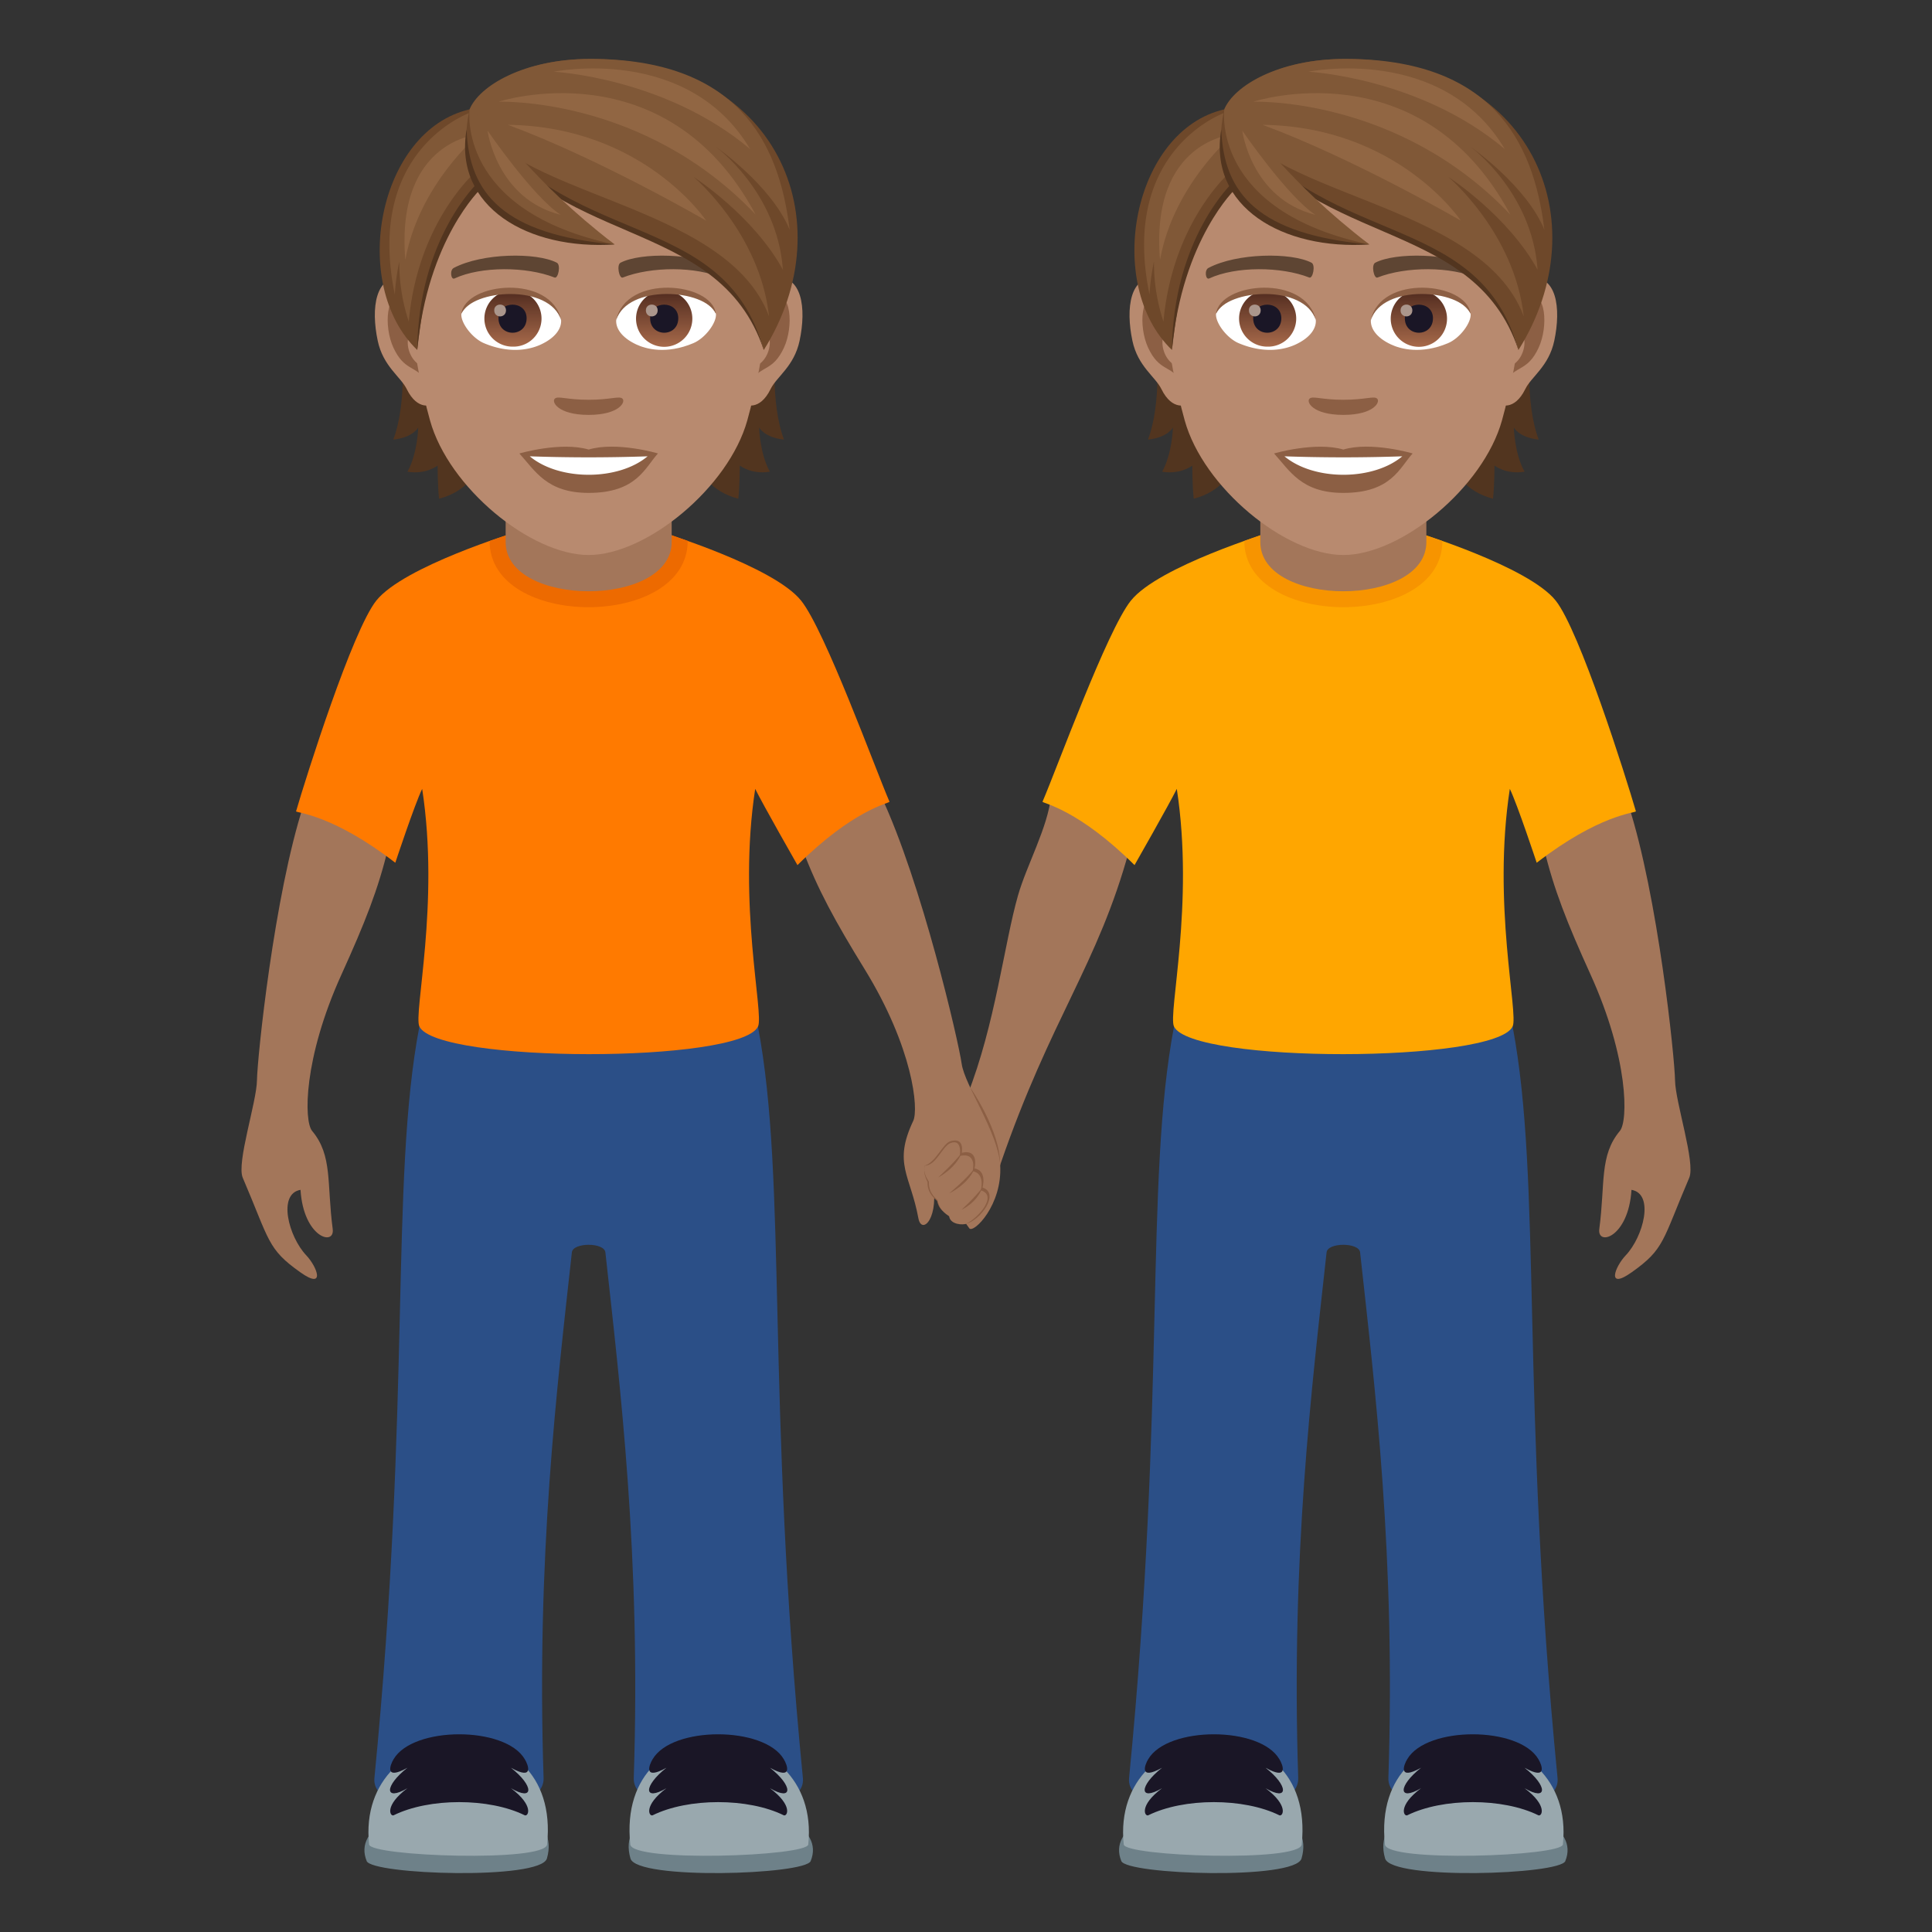
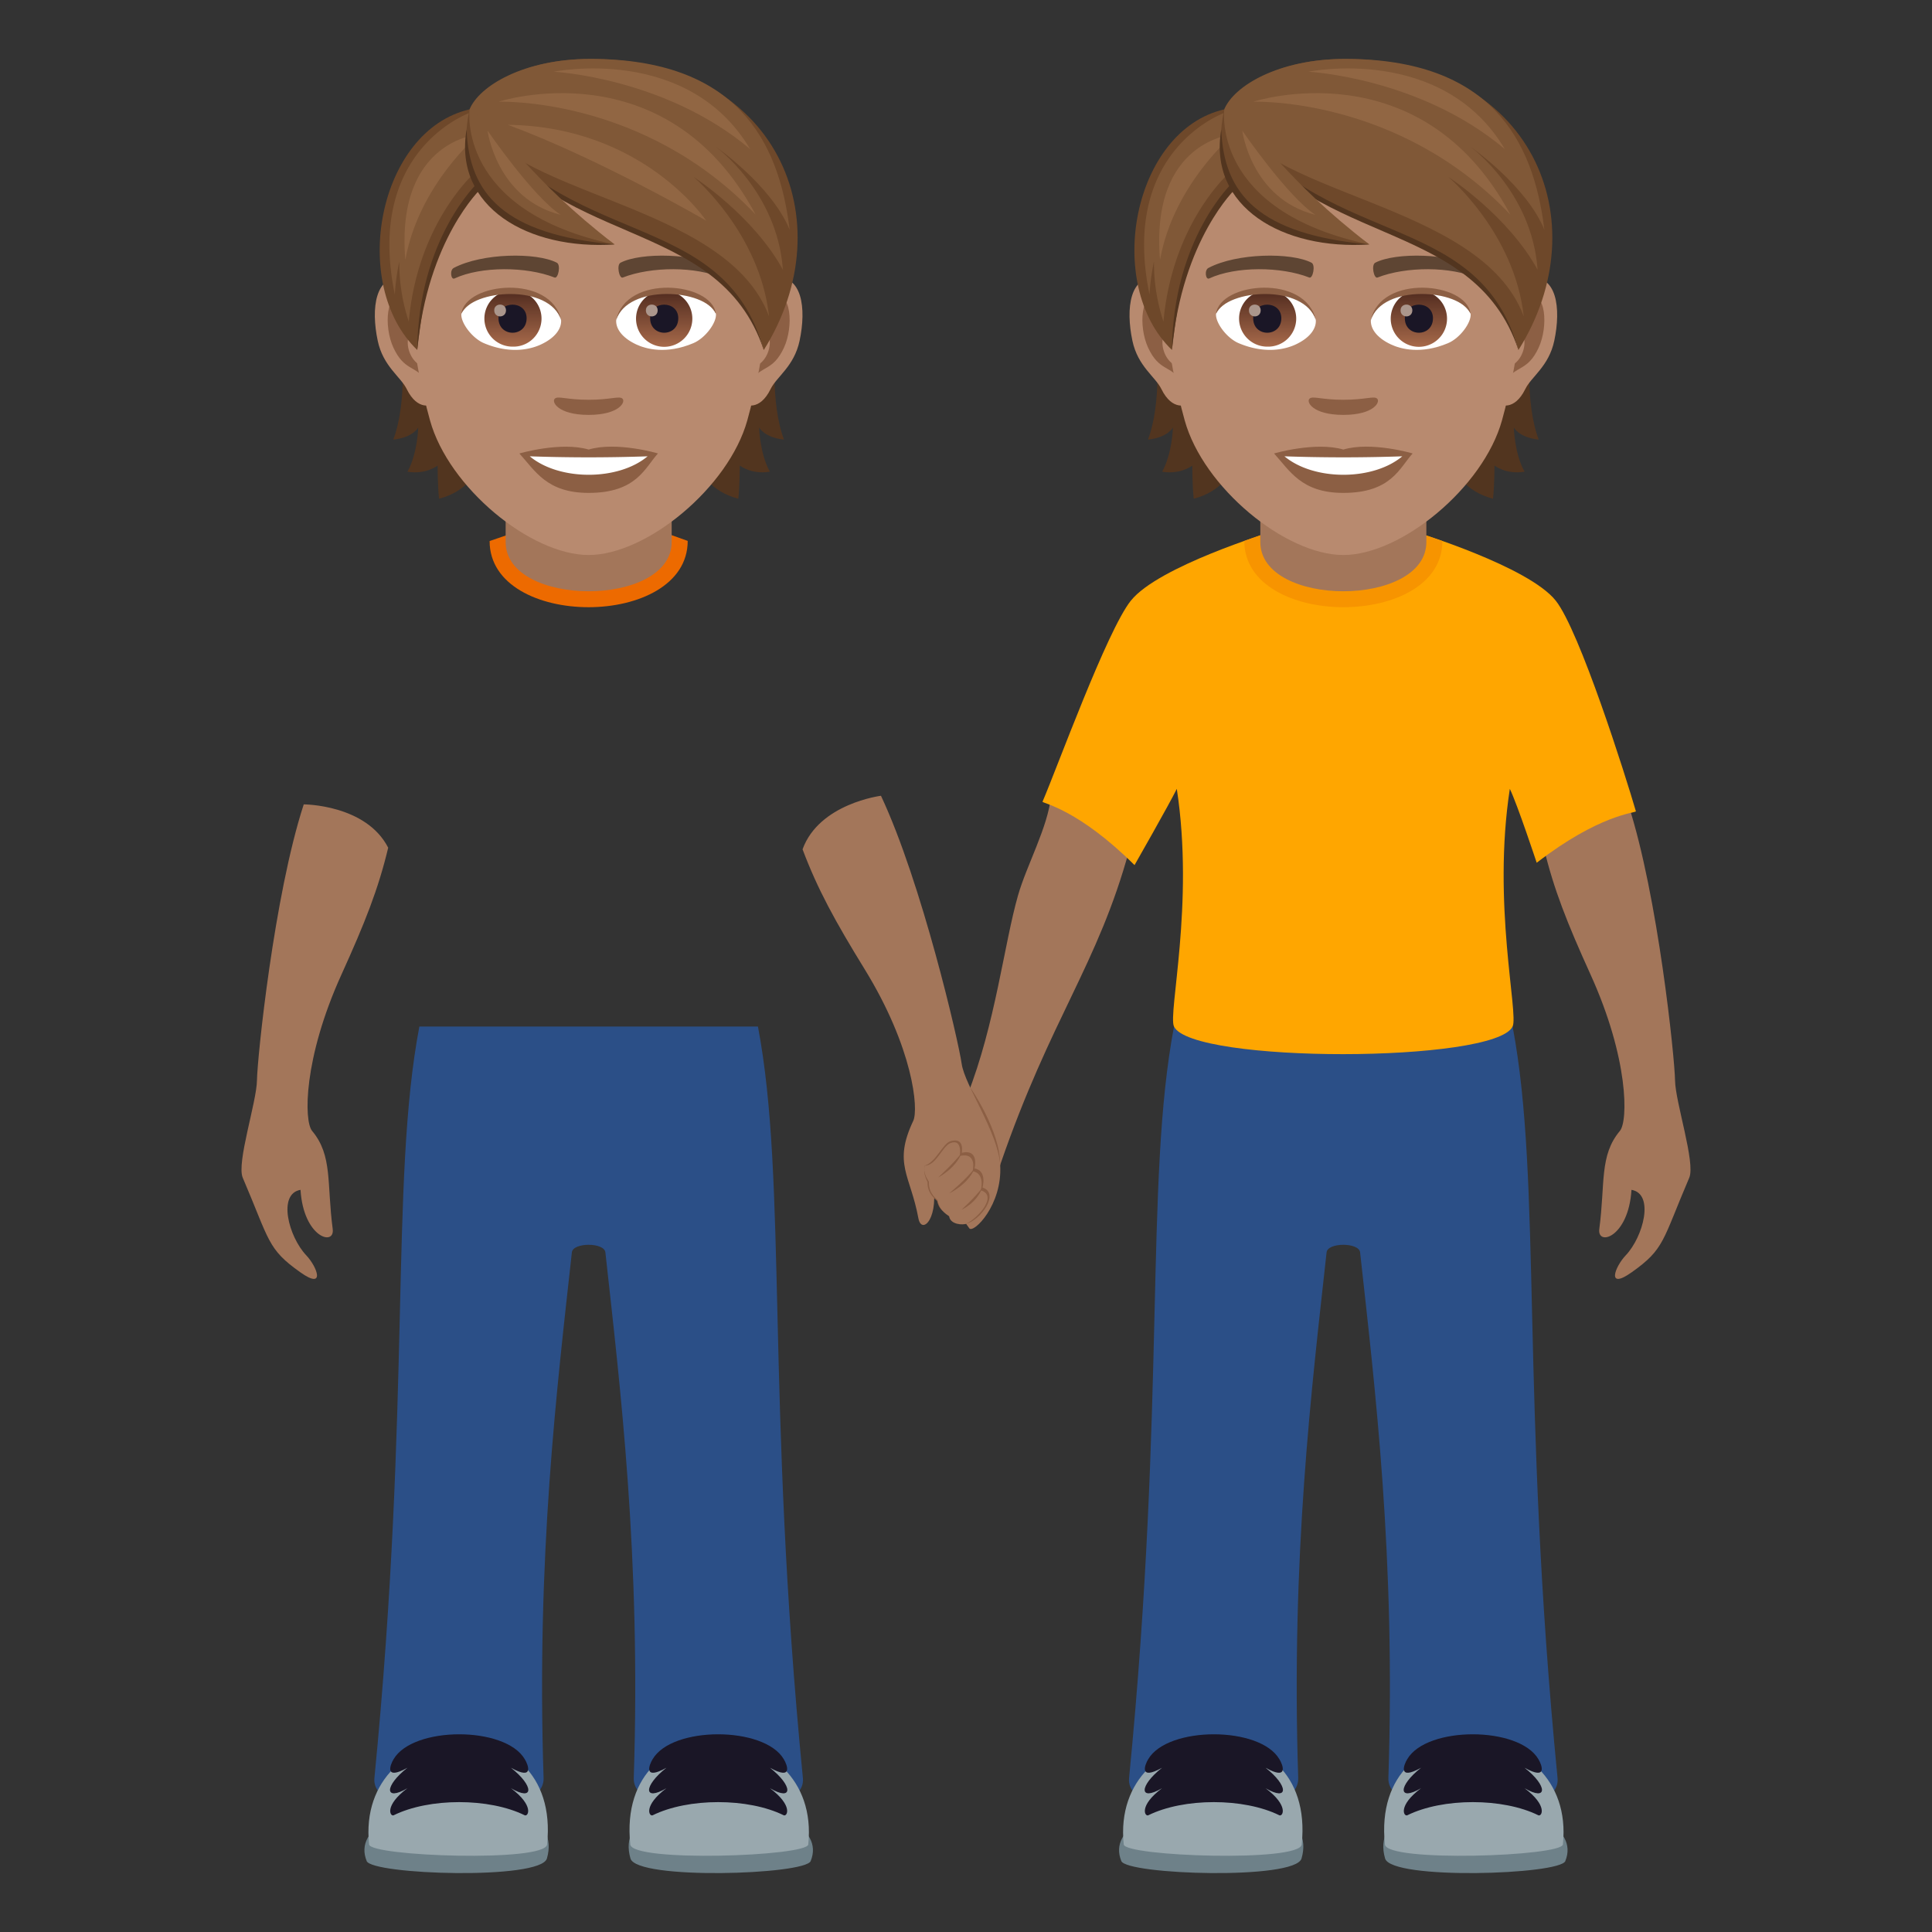
<svg xmlns="http://www.w3.org/2000/svg" xml:space="preserve" style="enable-background:new 0 0 64 64" viewBox="0 0 64 64">
  <rect x="0" y="0" width="64" height="64" fill="#333333" stroke="none" />
  <path d="M51.14 28.083c.735-1.437 2.798-1.437 2.798-1.437.984 3.015 1.54 8.406 1.55 9.144.01.72.682 2.729.471 3.223-.896 2.094-.81 2.357-1.91 3.135-.831.59-.57-.166-.193-.565.584-.617.955-2.037.189-2.168-.098 1.582-1.144 1.881-1.066 1.295.2-1.513-.001-2.431.681-3.246.276-.328.295-2.396-.974-5.187-.77-1.698-1.217-2.819-1.545-4.194zm-13.726.051c-.55-1.517-2.597-1.773-2.597-1.773-.096 1.029-.806 2.292-1.095 3.304-.458 1.604-.753 4.271-1.675 6.61-.175.444.892 2.874 1.085 2.314 1.689-4.908 3.227-6.595 4.282-10.455z" style="fill:#a3765a" />
  <path d="M33.132 38.59c.005-1.148-.99-2.562-.99-2.562-.097 1.03-.065 6.42.99 2.561z" style="fill:#8c5f44" />
  <path d="M38.89 34.005h11.217c.979 5.166.256 12.303 1.489 24.896.156 1.586-5.654 1.596-5.604 0 .243-7.345-.445-12.937-.937-17.416-.037-.333-1.073-.333-1.11 0-.492 4.48-1.181 10.07-.94 17.417.054 1.595-5.759 1.585-5.603 0 1.233-12.594.51-19.73 1.489-24.897z" style="fill:#2b4f87" />
  <path d="M37.463 19.896c.906-1.135 4.635-2.271 4.635-2.271H46.9s3.73 1.136 4.634 2.27c.793.993 2.32 5.817 2.658 6.983-.044.055-1.226.112-3.287 1.702 0 0-.64-1.934-.89-2.448-.588 3.815.297 7.45.092 7.873-.584 1.213-10.626 1.227-11.217 0-.205-.424.68-4.058.093-7.873-.252.514-1.4 2.526-1.4 2.526-1.847-1.834-3.012-2.04-3.049-2.098.48-1.115 2.135-5.672 2.928-6.664z" style="fill:#ffa600" />
  <path d="M51.854 61.65c-.184.453-5.762.636-5.971-.085-.809-2.792 6.88-2.144 5.97.084z" style="fill:#6e8189" />
  <path d="M51.773 61.1c-.04.393-5.834.598-5.896 0-.496-4.751 6.35-4.355 5.896 0z" style="fill:#99a8ae" />
  <path d="M46.617 58.275c.645-1.102 3.703-1.096 4.344 0 .117.19.316.714-.457.285.768.601.768 1.127 0 .677.773.579.574.944.457.897-1.176-.582-3.166-.582-4.344 0-.119.047-.316-.318.457-.897-.767.45-.767-.076 0-.677-.773.43-.576-.094-.457-.285z" style="fill:#1a1626" />
  <path d="M37.145 61.65c.183.453 5.761.636 5.97-.085.809-2.792-6.88-2.144-5.97.084z" style="fill:#6e8189" />
  <path d="M37.225 61.1c.04.393 5.834.598 5.896 0 .496-4.751-6.348-4.355-5.896 0z" style="fill:#99a8ae" />
  <path d="M42.38 58.275c-.644-1.102-3.7-1.096-4.343 0-.117.19-.316.714.457.285-.767.601-.767 1.127 0 .677-.773.579-.574.944-.457.897 1.178-.582 3.166-.582 4.344 0 .119.047.316-.318-.457-.897.767.45.767-.076 0-.677.773.43.576-.094.457-.285z" style="fill:#1a1626" />
  <path d="M47.781 17.923c0 2.926-6.562 2.92-6.562-.005l.59-.211h5.345l.627.216z" style="fill:#f79400" />
  <path d="M47.25 17.955c0 2.175-5.5 2.175-5.5 0v-2.407h5.5v2.407z" style="fill:#a3765a" />
  <path d="M38.306 11.486s.19 1.839-.278 3.077c.657-.07.827-.402.827-.402s-.022.861-.357 1.465c.618.102.998-.204.998-.204s0 .651.048 1.099c1.8-.465 1.692-2.559 1.692-2.559l-2.93-2.476zm12.666 3.077c-.468-1.241-.278-3.077-.278-3.077l-2.927 2.476s-.108 2.094 1.691 2.559c.049-.448.049-1.1.049-1.1s.38.307.997.205c-.337-.601-.357-1.465-.357-1.465s.167.331.825.402z" style="fill:#52351f" />
  <path d="M50.629 9.194c-.95.116-1.635 3.292-1.037 4.13.082.117.572.304.935-.436.2-.41.779-.75.96-1.598.23-1.082.088-2.21-.858-2.096zm-12.259 0c.95.116 1.636 3.292 1.038 4.13-.082.117-.572.304-.935-.436-.201-.41-.78-.75-.96-1.598-.23-1.082-.086-2.21.858-2.096z" style="fill:#b88a6f" />
  <path d="M50.603 9.803c-.246.08-.518.456-.663 1.082.864-.187.65 1.255-.102 1.284.006.144.017.294.034.45.363-.527.731-.314 1.097-1.1.326-.705.25-1.909-.366-1.716zM39.06 10.882c-.148-.626-.417-1.003-.664-1.08-.612-.192-.69 1.012-.362 1.718.365.782.734.572 1.096 1.1.017-.16.029-.307.034-.454-.745-.034-.957-1.456-.105-1.284z" style="fill:#8c5f44" />
  <path d="M44.5 3.085c-4.112 0-6.092 3.349-5.846 7.653.051.864.292 2.114.59 3.185.614 2.224 3.335 4.462 5.256 4.462 1.92 0 4.638-2.238 5.256-4.462.297-1.071.538-2.318.59-3.185.246-4.304-1.735-7.653-5.846-7.653z" style="fill:#b88a6f" />
  <path d="M48.968 8.876c-.94-.498-2.74-.52-3.408-.175-.145.068-.049.538.07.493.935-.369 2.443-.377 3.316.03.116.058.164-.277.022-.348zm-8.937 0c.941-.498 2.74-.52 3.412-.175.144.068.048.538-.07.493-.936-.369-2.44-.377-3.316.03-.12.058-.167-.277-.026-.348z" style="fill:#5e4533" />
  <path d="M45.61 13.197c-.116-.082-.393.046-1.11.046-.717 0-.992-.128-1.11-.046-.143.1.081.547 1.11.547 1.026 0 1.25-.447 1.11-.547zm-1.11 1.695c-.924-.272-2.295.13-2.295.13.521.57.904 1.306 2.295 1.306 1.592 0 1.864-.836 2.295-1.306 0-.003-1.371-.405-2.295-.13z" style="fill:#8c5f44" />
  <path d="M42.55 15.116c.97.813 2.927.818 3.902 0a56.029 56.029 0 0 1-3.902 0zm1.035-4.542c.034.272-.15.595-.66.835-.326.154-1 .335-1.89-.04-.397-.166-.785-.69-.751-.98.481-.906 2.85-1.04 3.3.185z" style="fill:#fff" />
  <linearGradient id="a" x1="-1207.94" x2="-1207.94" y1="169.651" y2="169.368" gradientTransform="translate(7978.266 -1103.139) scale(6.57)" gradientUnits="userSpaceOnUse">
    <stop offset="0" style="stop-color:#a6694a" />
    <stop offset="1" style="stop-color:#4f2a1e" />
  </linearGradient>
  <path d="M41.978 9.624a.93.93 0 1 1 0 1.859.932.932 0 0 1-.932-.93.93.93 0 0 1 .932-.929z" style="fill:url(#a)" />
  <path d="M41.513 10.54c0 .643.933.643.933 0-.003-.598-.933-.598-.933 0z" style="fill:#1a1626" />
  <path d="M41.372 10.279c0 .27.39.27.39 0-.002-.252-.39-.252-.39 0z" style="fill:#ab968c" />
  <path d="M43.59 10.61c-.377-1.215-2.955-1.034-3.306-.218.13-1.048 2.983-1.323 3.306.218z" style="fill:#8c5f44" />
  <path d="M45.415 10.574c-.034.272.15.595.66.835.326.154 1 .335 1.89-.04.4-.166.785-.69.751-.98-.482-.906-2.85-1.04-3.3.185z" style="fill:#fff" />
  <linearGradient id="b" x1="-1209.874" x2="-1209.874" y1="169.651" y2="169.368" gradientTransform="translate(7995.996 -1103.139) scale(6.57)" gradientUnits="userSpaceOnUse">
    <stop offset="0" style="stop-color:#a6694a" />
    <stop offset="1" style="stop-color:#4f2a1e" />
  </linearGradient>
  <path d="M47.002 9.624a.932.932 0 1 1 0 1.865.932.932 0 0 1 0-1.865z" style="fill:url(#b)" />
  <path d="M46.537 10.54c0 .643.932.643.932 0-.002-.598-.932-.598-.932 0z" style="fill:#1a1626" />
  <path d="M46.395 10.279c0 .27.391.27.391 0-.002-.252-.39-.252-.39 0z" style="fill:#ab968c" />
  <path d="M45.41 10.61c.376-1.212 2.952-1.04 3.303-.218-.127-1.048-2.98-1.323-3.304.218z" style="fill:#8c5f44" />
  <path d="M40.626 3.728c2.154 2.054 8.563 3.34 9.674 7.866-1.516-4.542-7.09-3.267-9.674-7.866z" style="fill:#52351f" />
  <path d="M44.562 1.952c-2.502 0-3.751 1.133-4.006 1.671 3.12 4.763 8.407 3.151 9.744 7.973 2.69-4.28.456-9.644-5.738-9.644z" style="fill:#6e482a" />
  <path d="M44.562 1.952c-2.228 0-3.697.905-4.006 1.671 1.079 2.907 8.485 2.995 9.92 6.858-.303-2.772-2.499-4.62-2.499-4.62s1.976 1.275 2.958 3.076c-.183-2.586-2.222-4.074-2.222-4.074s1.839 1.275 2.446 2.746c-.36-2.981-1.791-5.657-6.597-5.657z" style="fill:#805837" />
  <path d="M49.849 4.939c-2.067-3.481-6.506-2.563-6.506-2.563s3.694.191 6.506 2.563z" style="fill:#916643" />
  <path d="M50.03 7.106c-2.97-5.554-8.518-3.736-8.518-3.736s4.8-.185 8.516 3.736z" style="fill:#916643" />
-   <path d="M41.827 4.135c3.057 1.133 6.566 3.175 6.566 3.175s-2.074-3.116-6.566-3.175z" style="fill:#916643" />
  <path d="M40.556 3.623c-3.024.692-3.998 5.795-1.734 7.97.28-2.32.552-3.81 2.093-5.38 0 0 .091-1.38-.36-2.59z" style="fill:#6e482a" />
  <path d="M40.845 6.035s-1.987 1.841-2.023 5.559c.34-3.684 2.113-5.347 2.113-5.347l-.09-.212z" style="fill:#52351f" />
  <path d="M40.587 3.728s-3.508 1.199-2.508 6.027c.023-.39.076-.75.147-1.089a6.254 6.254 0 0 0 .315 1.987c.303-3.355 2.25-4.993 2.25-4.993l-.204-1.932z" style="fill:#805837" />
  <path d="M38.427 8.61c.448-2.507 2.438-4.16 2.438-4.16s-2.767.182-2.438 4.16z" style="fill:#916643" />
  <path d="M40.556 3.623c-.825 3.74 3.128 4.474 4.803 4.474-3.01-2.085-4.803-4.474-4.803-4.474z" style="fill:#6e482a" />
  <path d="M40.456 4.29c.08 2.141 1.247 3.478 4.902 3.807-2.859.193-5.34-1.235-4.902-3.808z" style="fill:#52351f" />
  <path d="M40.556 3.623s-.458 3.368 4.803 4.474c-2.9-2.237-3.424-3.528-4.803-4.474z" style="fill:#805837" />
  <path d="M43.576 7.118c-.927-.606-2.425-2.791-2.425-2.791s.293 2.257 2.425 2.79z" style="fill:#916643" />
  <path d="M12.86 28.083c-.735-1.437-2.798-1.437-2.798-1.437-.984 3.015-1.54 8.406-1.55 9.144-.01.72-.682 2.729-.471 3.223.896 2.094.81 2.357 1.91 3.135.831.59.57-.166.193-.565-.584-.617-.955-2.037-.189-2.168.098 1.582 1.144 1.881 1.066 1.295-.2-1.513.001-2.431-.681-3.246-.276-.328-.295-2.396.974-5.187.77-1.698 1.217-2.819 1.545-4.194zm13.726.051c.55-1.517 2.597-1.773 2.597-1.773 1.351 2.869 2.573 8.15 2.674 8.88.1.711 1.209 2.286 1.275 3.348.082 1.33-.887 2.283-1.023 2.1-.39-.523-.89-1.461-1.231-1.672.278 1.336-.349 1.918-.456 1.336-.266-1.437-.844-1.797-.17-3.223.185-.388-.005-2.416-1.61-5.025-.977-1.588-1.559-2.647-2.056-3.97z" style="fill:#a3765a" />
  <path d="M25.11 34.005H13.892c-.98 5.166-.256 12.303-1.489 24.896-.156 1.586 5.654 1.596 5.604 0-.242-7.345.445-12.937.937-17.416.037-.333 1.073-.333 1.11 0 .492 4.48 1.181 10.07.94 17.417-.054 1.595 5.759 1.585 5.603 0-1.233-12.594-.51-19.73-1.489-24.897z" style="fill:#2b4f87" />
-   <path d="M26.537 19.896c-.906-1.135-4.635-2.271-4.635-2.271H17.1s-3.73 1.136-4.634 2.27c-.793.993-2.32 5.817-2.659 6.983.045.055 1.227.112 3.288 1.702 0 0 .64-1.934.89-2.448.588 3.815-.297 7.45-.092 7.873.584 1.213 10.626 1.227 11.217 0 .205-.424-.68-4.058-.093-7.873.252.514 1.4 2.526 1.4 2.526 1.847-1.834 3.012-2.04 3.049-2.098-.48-1.115-2.135-5.672-2.928-6.664z" style="fill:#ff7a00" />
  <path d="M12.146 61.65c.184.453 5.762.636 5.971-.085.809-2.792-6.88-2.144-5.97.084z" style="fill:#6e8189" />
  <path d="M12.226 61.1c.041.393 5.834.598 5.897 0 .496-4.751-6.35-4.355-5.897 0z" style="fill:#99a8ae" />
  <path d="M17.383 58.275c-.645-1.102-3.703-1.096-4.344 0-.117.19-.316.714.457.285-.768.601-.768 1.127 0 .677-.773.579-.574.944-.457.897 1.176-.582 3.166-.582 4.344 0 .119.047.316-.318-.457-.897.767.45.767-.076 0-.677.773.43.576-.094.457-.285z" style="fill:#1a1626" />
  <path d="M26.855 61.65c-.183.453-5.761.636-5.97-.085-.809-2.792 6.88-2.144 5.97.084z" style="fill:#6e8189" />
  <path d="M26.775 61.1c-.04.393-5.834.598-5.896 0-.496-4.751 6.348-4.355 5.896 0z" style="fill:#99a8ae" />
  <path d="M21.62 58.275c.644-1.102 3.7-1.096 4.343 0 .117.19.316.714-.457.285.767.601.767 1.127 0 .677.773.579.574.944.457.897-1.178-.582-3.166-.582-4.344 0-.119.047-.316-.318.457-.897-.767.45-.767-.076 0-.677-.773.43-.576-.094-.457-.285z" style="fill:#1a1626" />
  <path d="M16.219 17.923c0 2.926 6.562 2.92 6.562-.005l-.59-.211h-5.345l-.627.216z" style="fill:#ed6a00" />
  <path d="M16.75 17.955c0 2.175 5.5 2.175 5.5 0v-2.407h-5.5v2.407z" style="fill:#a3765a" />
  <path d="M30.63 38.613c-.061.3.097.518.096.553-.012.404.312.593.318.621.082.405.428.421.433.452.044.28.425.323.524.3.48-.114 1.135-1.012.546-1.2 0 0 .165-.558-.264-.634 0 0 .17-.655-.423-.518 0 0 .11-.52-.365-.386-.272.076-.475.688-.864.812z" style="fill:#8c5f44" />
  <path d="M30.63 38.613c-.061.3.142.506.141.54-.012.405.28.576.286.604.083.405.38.507.385.538.044.28.466.287.56.244.404-.189 1.062-.941.487-1.108 0 0 .16-.557-.269-.634 0 0 .165-.641-.427-.504 0 0 .102-.574-.3-.43-.28.101-.471.75-.862.75z" style="fill:#a3765a" />
  <path d="M31.86 38.187c-.288.37-.783.818-.783.818s.577-.288.783-.818zm.423.518c-.288.37-.843.83-.843.83s.637-.3.843-.83zm.264.633c-.288.37-.698.737-.698.737s.493-.207.698-.737z" style="fill:#8c5f44" />
  <path d="M13.306 11.486s.19 1.839-.278 3.077c.657-.07.827-.402.827-.402s-.022.861-.357 1.465c.618.102.998-.204.998-.204s0 .651.048 1.099c1.8-.465 1.692-2.559 1.692-2.559l-2.93-2.476zm12.665 3.077c-.467-1.241-.277-3.077-.277-3.077l-2.927 2.476s-.108 2.094 1.691 2.559c.049-.448.049-1.1.049-1.1s.38.307.997.205c-.337-.601-.357-1.465-.357-1.465s.167.331.825.402z" style="fill:#52351f" />
  <path d="M25.629 9.194c-.95.116-1.635 3.292-1.037 4.13.082.117.572.304.935-.436.2-.41.779-.75.96-1.598.23-1.082.088-2.21-.858-2.096zm-12.259 0c.95.116 1.636 3.292 1.038 4.13-.082.117-.572.304-.935-.436-.201-.41-.78-.75-.96-1.598-.23-1.082-.086-2.21.858-2.096z" style="fill:#b88a6f" />
  <path d="M25.603 9.803c-.246.08-.518.456-.663 1.082.864-.187.649 1.255-.102 1.284.006.144.017.294.034.45.363-.527.731-.314 1.097-1.1.325-.705.249-1.909-.366-1.716zM14.06 10.882c-.148-.626-.417-1.003-.664-1.08-.612-.192-.691 1.012-.362 1.718.365.782.734.572 1.096 1.1.017-.16.029-.307.034-.454-.745-.034-.957-1.456-.105-1.284z" style="fill:#8c5f44" />
  <path d="M19.5 3.085c-4.112 0-6.092 3.349-5.846 7.653.051.864.292 2.114.59 3.185.614 2.224 3.335 4.462 5.256 4.462 1.92 0 4.638-2.238 5.256-4.462.297-1.071.538-2.318.59-3.185.246-4.304-1.735-7.653-5.846-7.653z" style="fill:#b88a6f" />
  <path d="M23.968 8.876c-.94-.498-2.74-.52-3.409-.175-.144.068-.048.538.071.493.935-.369 2.443-.377 3.316.03.116.058.164-.277.022-.348zm-8.937 0c.941-.498 2.74-.52 3.412-.175.144.068.048.538-.071.493-.935-.369-2.44-.377-3.315.03-.12.058-.167-.277-.026-.348z" style="fill:#5e4533" />
  <path d="M20.61 13.197c-.116-.082-.393.046-1.11.046-.717 0-.992-.128-1.111-.046-.142.1.082.547 1.11.547 1.027 0 1.25-.447 1.111-.547zm-1.11 1.695c-.924-.272-2.295.13-2.295.13.521.57.904 1.306 2.295 1.306 1.592 0 1.864-.836 2.295-1.306 0-.003-1.372-.405-2.295-.13z" style="fill:#8c5f44" />
  <path d="M17.55 15.116c.97.813 2.927.818 3.902 0a56.029 56.029 0 0 1-3.902 0zm1.034-4.542c.034.272-.15.595-.66.835-.326.154-1 .335-1.89-.04-.396-.166-.785-.69-.75-.98.481-.906 2.85-1.04 3.3.185z" style="fill:#fff" />
  <linearGradient id="c" x1="-1211.745" x2="-1211.745" y1="169.651" y2="169.368" gradientTransform="translate(7978.266 -1103.139) scale(6.57)" gradientUnits="userSpaceOnUse">
    <stop offset="0" style="stop-color:#a6694a" />
    <stop offset="1" style="stop-color:#4f2a1e" />
  </linearGradient>
  <path d="M16.978 9.624a.93.93 0 1 1 0 1.859.932.932 0 0 1-.932-.93.93.93 0 0 1 .932-.929z" style="fill:url(#c)" />
  <path d="M16.513 10.54c0 .643.932.643.932 0-.002-.598-.932-.598-.932 0z" style="fill:#1a1626" />
  <path d="M16.372 10.279c0 .27.39.27.39 0-.002-.252-.39-.252-.39 0z" style="fill:#ab968c" />
  <path d="M18.59 10.61c-.377-1.215-2.955-1.034-3.307-.218.13-1.048 2.984-1.323 3.307.218z" style="fill:#8c5f44" />
  <path d="M20.415 10.574c-.034.272.15.595.66.835.326.154 1 .335 1.89-.04.4-.166.785-.69.751-.98-.482-.906-2.85-1.04-3.301.185z" style="fill:#fff" />
  <linearGradient id="d" x1="-1213.679" x2="-1213.679" y1="169.651" y2="169.368" gradientTransform="translate(7995.996 -1103.139) scale(6.57)" gradientUnits="userSpaceOnUse">
    <stop offset="0" style="stop-color:#a6694a" />
    <stop offset="1" style="stop-color:#4f2a1e" />
  </linearGradient>
  <path d="M22.002 9.624a.932.932 0 1 1 0 1.865.932.932 0 0 1 0-1.865z" style="fill:url(#d)" />
  <path d="M21.537 10.54c0 .643.932.643.932 0-.003-.598-.932-.598-.932 0z" style="fill:#1a1626" />
  <path d="M21.395 10.279c0 .27.391.27.391 0-.002-.252-.39-.252-.39 0z" style="fill:#ab968c" />
  <path d="M20.41 10.61c.376-1.212 2.952-1.04 3.303-.218-.127-1.048-2.98-1.323-3.304.218z" style="fill:#8c5f44" />
  <path d="M15.626 3.728c2.154 2.054 8.563 3.34 9.674 7.866-1.516-4.542-7.09-3.267-9.674-7.866z" style="fill:#52351f" />
  <path d="M19.562 1.952c-2.502 0-3.752 1.133-4.006 1.671 3.12 4.763 8.407 3.151 9.744 7.973 2.689-4.28.456-9.644-5.738-9.644z" style="fill:#6e482a" />
  <path d="M19.562 1.952c-2.228 0-3.697.905-4.006 1.671 1.079 2.907 8.485 2.995 9.92 6.858-.303-2.772-2.499-4.62-2.499-4.62s1.976 1.275 2.958 3.076c-.183-2.586-2.222-4.074-2.222-4.074s1.838 1.275 2.445 2.746c-.359-2.981-1.79-5.657-6.596-5.657z" style="fill:#805837" />
  <path d="M24.849 4.939c-2.067-3.481-6.506-2.563-6.506-2.563s3.694.191 6.506 2.563z" style="fill:#916643" />
  <path d="M25.029 7.106c-2.968-5.554-8.516-3.736-8.516-3.736s4.8-.185 8.516 3.736z" style="fill:#916643" />
  <path d="M16.827 4.135c3.057 1.133 6.566 3.175 6.566 3.175s-2.075-3.116-6.566-3.175z" style="fill:#916643" />
  <path d="M15.556 3.623c-3.024.692-3.999 5.795-1.735 7.97.28-2.32.553-3.81 2.094-5.38 0 0 .091-1.38-.36-2.59z" style="fill:#6e482a" />
  <path d="M15.845 6.035s-1.987 1.841-2.024 5.559c.34-3.684 2.114-5.347 2.114-5.347l-.09-.212z" style="fill:#52351f" />
  <path d="M15.587 3.728s-3.508 1.199-2.508 6.027c.023-.39.076-.75.147-1.089a6.254 6.254 0 0 0 .315 1.987c.303-3.355 2.25-4.993 2.25-4.993l-.204-1.932z" style="fill:#805837" />
  <path d="M13.427 8.61c.448-2.507 2.438-4.16 2.438-4.16s-2.767.182-2.438 4.16z" style="fill:#916643" />
  <path d="M15.556 3.623c-.825 3.74 3.128 4.474 4.802 4.474-3.009-2.085-4.803-4.474-4.803-4.474z" style="fill:#6e482a" />
  <path d="M15.456 4.29c.08 2.141 1.247 3.478 4.902 3.807-2.859.193-5.34-1.235-4.902-3.808z" style="fill:#52351f" />
  <path d="M15.556 3.623s-.458 3.368 4.802 4.474C17.46 5.86 16.935 4.57 15.555 3.623z" style="fill:#805837" />
  <path d="M18.576 7.118c-.928-.606-2.425-2.791-2.425-2.791s.293 2.257 2.425 2.79z" style="fill:#916643" />
</svg>